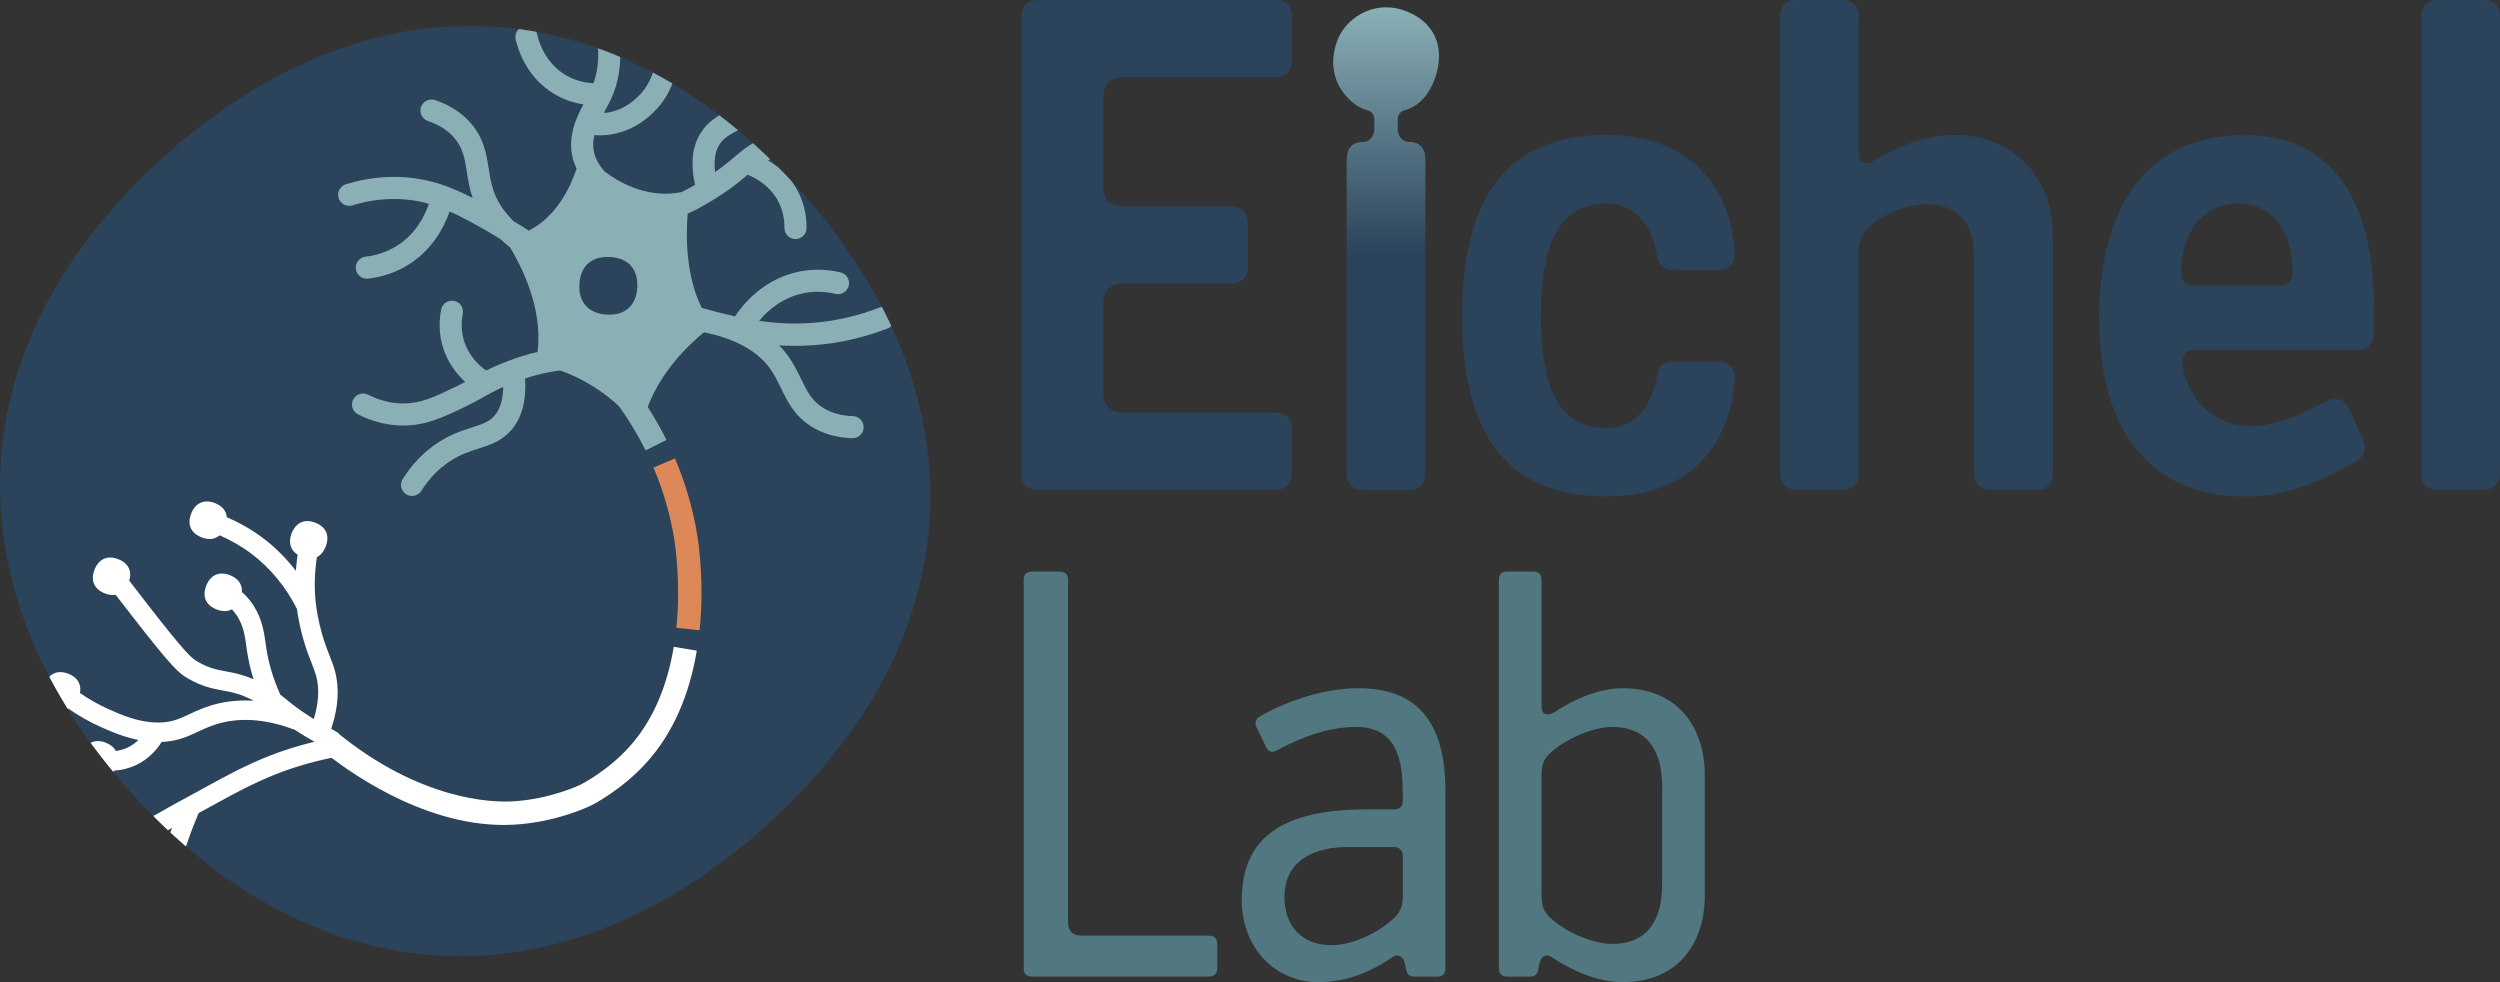
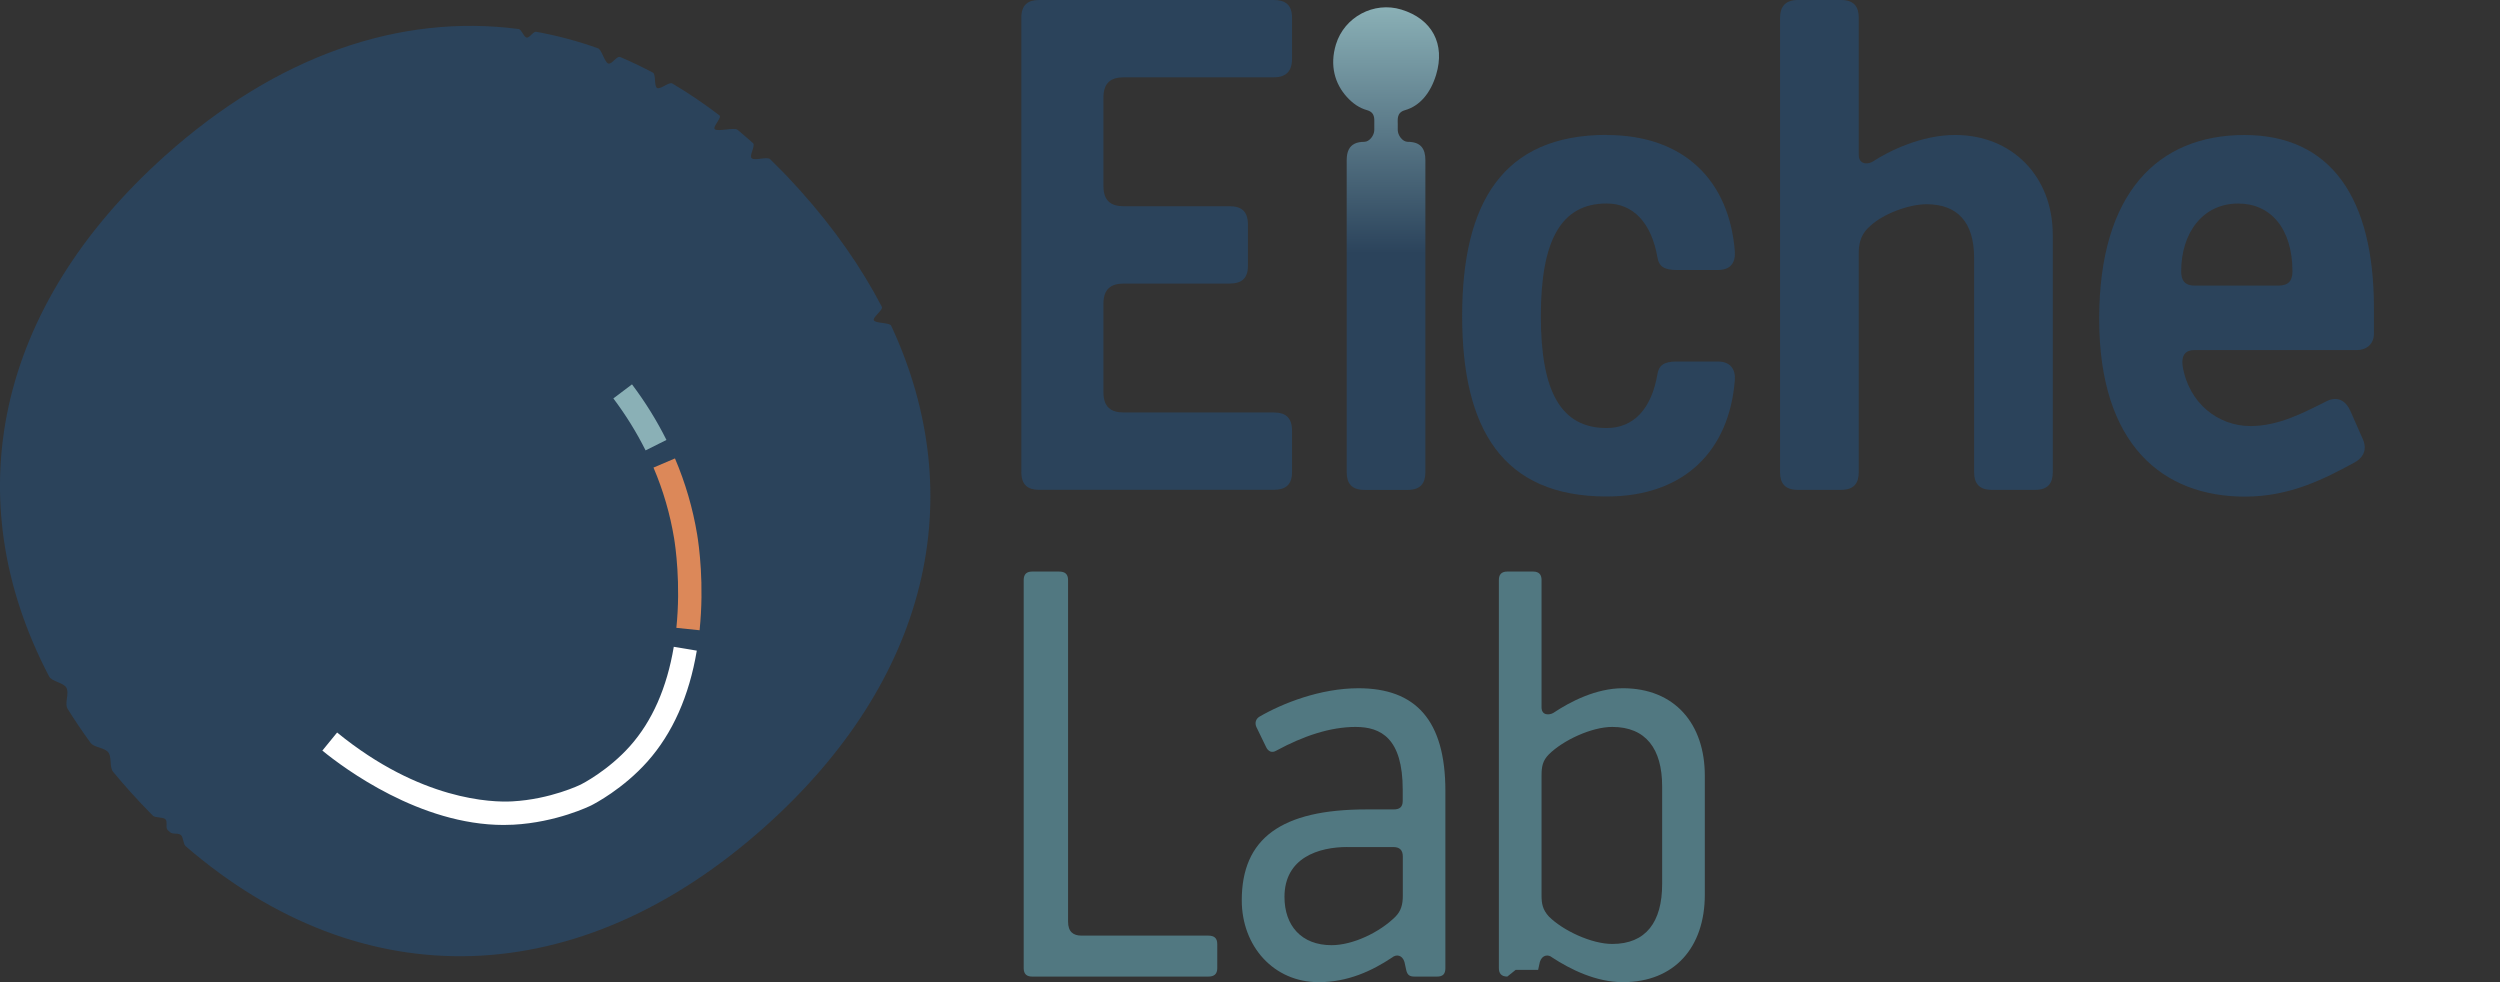
<svg xmlns="http://www.w3.org/2000/svg" id="Layer_1" data-name="Layer 1" viewBox="0 0 572.51 224.92">
  <rect x="0" y="0" width="572.51" height="224.92" fill="#333333" stroke="none" />
  <defs>
    <style>
      .cls-1 {
        clip-path: url(#clippath);
      }

      .cls-2 {
        fill: none;
      }

      .cls-2, .cls-3, .cls-4, .cls-5, .cls-6, .cls-7, .cls-8 {
        stroke-width: 0px;
      }

      .cls-3 {
        fill: url(#linear-gradient);
      }

      .cls-4 {
        fill: #517881;
      }

      .cls-5 {
        fill: #2b435b;
      }

      .cls-6 {
        fill: #dc8859;
      }

      .cls-7 {
        fill: #8ab0b6;
      }

      .cls-8 {
        fill: #fff;
      }
    </style>
    <linearGradient id="linear-gradient" x1="317.44" y1="112.17" x2="317.44" y2="1.68" gradientUnits="userSpaceOnUse">
      <stop offset=".49" stop-color="#2b435b" />
      <stop offset="1" stop-color="#8ab0b6" />
    </linearGradient>
    <clipPath id="clippath">
-       <path class="cls-2" d="M37.76,35.7C85.08-6.69,140.9-3.64,183.3,43.68c42.4,47.31,39.33,103.14-7.98,145.54-47.32,42.4-103.14,39.33-145.54-7.98-3.29-3.67-6.3-7.39-9.05-11.15C-11.88,125.34-5.89,74.81,37.76,35.7Z" />
-     </clipPath>
+       </clipPath>
  </defs>
  <g>
    <path class="cls-5" d="M252.69,89.8c0,3.42,1.71,4.66,4.66,4.66h34.34c2.64,0,4.19,1.09,4.19,4.19v9.48c0,2.95-1.55,4.04-4.19,4.04h-53.76c-2.49,0-4.04-1.09-4.04-4.04V4.04c0-2.95,1.55-4.04,4.04-4.04h53.76c2.64,0,4.19,1.09,4.19,4.04v9.48c0,2.95-1.55,4.19-4.19,4.19h-34.34c-2.95,0-4.66,1.24-4.66,4.66v20.2c0,3.42,1.71,4.66,4.66,4.66h24.24c2.64,0,4.19,1.09,4.19,4.19v9.48c0,2.95-1.55,4.04-4.19,4.04h-24.24c-2.95,0-4.66,1.24-4.66,4.66v20.2Z" />
    <path class="cls-5" d="M367.93,30.92c17.87,0,28.12,10.57,29.36,26.72.16,2.64-1.09,4.19-3.88,4.19h-9.48c-2.95,0-4.04-.93-4.35-2.8-1.4-8.08-5.59-12.43-11.65-12.43-10.41,0-15.07,8.39-15.07,25.79s4.66,25.63,15.07,25.63c6.06,0,10.25-4.19,11.65-12.43.31-1.86,1.4-2.8,4.35-2.8h9.48c2.8,0,4.04,1.71,3.88,4.19-1.24,16.16-11.5,26.72-29.36,26.72-23.77,0-33.09-15.38-33.09-41.33s9.32-41.48,33.09-41.48Z" />
    <path class="cls-5" d="M470.1,53.76v54.38c0,2.49-1.09,4.04-4.04,4.04h-9.94c-2.95,0-4.04-1.55-4.04-4.04v-49.1c0-8.23-3.88-12.27-10.88-12.27-4.04,0-9.94,2.18-12.9,4.97-1.86,1.55-2.64,3.57-2.64,6.06v50.34c0,2.49-1.09,4.04-4.04,4.04h-9.94c-2.95,0-4.04-1.55-4.04-4.04V4.04c0-2.33,1.09-4.04,4.04-4.04h9.94c2.95,0,4.04,1.55,4.04,4.04v31.38c0,2.49,2.33,2.18,3.26,1.55,3.57-2.33,11.03-6.06,18.8-6.06,13.05,0,22.37,9.48,22.37,22.84Z" />
    <path class="cls-5" d="M502.46,80.17c-1.86,0-2.95,1.09-2.64,3.57,1.4,8.7,8.24,13.83,15.54,13.83,6.52,0,12.27-3.11,17.56-5.75,2.33-1.09,4.19-.15,5.28,2.18l2.95,6.68c.93,2.33.15,4.19-2.33,5.44-6.37,3.42-14.29,7.61-24.7,7.61-18.8,0-33.4-11.81-33.4-40.71s13.52-42.1,33.25-42.1,29.67,14.29,29.67,39.62v5.9c0,2.33-1.71,3.73-3.88,3.73h-37.29ZM502.61,65.41h19.11c2.33,0,3.26-1.09,3.26-3.26,0-9.79-4.97-15.54-12.43-15.54-8.08,0-13.05,6.68-13.05,15.54,0,2.18.93,3.26,3.11,3.26Z" />
-     <path class="cls-5" d="M572.51,108.13c0,2.49-1.09,4.04-4.04,4.04h-9.94c-2.95,0-4.04-1.55-4.04-4.04V4.04c0-2.49,1.09-4.04,4.04-4.04h9.94c2.95,0,4.04,1.55,4.04,4.04v104.09Z" />
    <g>
      <path class="cls-4" d="M244.59,211.05c0,2.31,1.16,3.21,3.08,3.21h29.03c1.28,0,2.06.51,2.06,1.93v5.52c0,1.41-.77,1.93-2.06,1.93h-40.34c-1.16,0-1.93-.51-1.93-1.93v-88.89c0-1.41.77-1.93,1.93-1.93h6.17c1.28,0,2.06.51,2.06,1.93v78.23Z" />
      <path class="cls-4" d="M323.95,223.64c-1.03,0-1.67-.26-1.93-1.54l-.39-1.8c-.51-1.67-1.93-1.8-2.83-1.03-4.62,3.08-10.15,5.65-16.83,5.65-10.28,0-17.6-8.22-17.6-18.75,0-14.13,8.99-20.81,28.52-20.81h6.29c1.28,0,2.05-.51,2.05-1.93v-2.57c0-11.82-5.01-14.39-10.79-14.39s-11.95,2.06-18.11,5.4c-1.03.64-1.93.26-2.44-.9l-2.18-4.5c-.39-.9-.13-1.8.64-2.31,5.27-3.08,14-6.55,22.74-6.55,13.1,0,19.91,7.32,19.91,23.51v40.59c0,1.41-.64,1.93-1.93,1.93h-5.14ZM308.54,193.97c-6.55,0-14.39,2.44-14.39,11.43,0,6.55,3.85,11.05,10.79,11.05,4.88,0,11.05-2.95,14.64-6.55,1.28-1.29,1.67-2.83,1.67-4.75v-8.99c0-1.54-.77-2.18-2.18-2.18h-10.53Z" />
-       <path class="cls-4" d="M345.18,223.64c-1.41,0-1.93-.77-1.93-1.93v-88.89c0-1.16.51-1.93,1.93-1.93h5.91c1.41,0,1.93.77,1.93,1.93v29.16c0,1.93,1.8,1.8,2.7,1.28,3.85-2.57,9.76-5.65,15.93-5.65,11.82,0,18.76,8.09,18.76,20.04v27.23c0,12.07-6.94,20.04-18.76,20.04-6.17,0-12.07-2.95-16.19-5.65-.9-.77-2.31-.64-2.83,1.03l-.39,1.8c-.26,1.28-.9,1.54-1.93,1.54h-5.14ZM380.64,180.09c0-8.61-3.73-13.62-11.43-13.62-4.75,0-11.3,3.08-14.52,6.29-1.41,1.41-1.67,2.83-1.67,4.75v27.62c0,1.8.26,3.21,1.67,4.75,3.21,3.21,9.76,6.29,14.52,6.29,7.71,0,11.43-5.01,11.43-13.74v-22.35Z" />
+       <path class="cls-4" d="M345.18,223.64c-1.41,0-1.93-.77-1.93-1.93v-88.89c0-1.16.51-1.93,1.93-1.93h5.91c1.41,0,1.93.77,1.93,1.93v29.16c0,1.93,1.8,1.8,2.7,1.28,3.85-2.57,9.76-5.65,15.93-5.65,11.82,0,18.76,8.09,18.76,20.04v27.23c0,12.07-6.94,20.04-18.76,20.04-6.17,0-12.07-2.95-16.19-5.65-.9-.77-2.31-.64-2.83,1.03l-.39,1.8h-5.14ZM380.64,180.09c0-8.61-3.73-13.62-11.43-13.62-4.75,0-11.3,3.08-14.52,6.29-1.41,1.41-1.67,2.83-1.67,4.75v27.62c0,1.8.26,3.21,1.67,4.75,3.21,3.21,9.76,6.29,14.52,6.29,7.71,0,11.43-5.01,11.43-13.74v-22.35Z" />
    </g>
    <path class="cls-3" d="M321.75,25.23c3.37-.94,5.85-3.9,7.12-8.08,2.15-7.06-.9-12.8-7.96-14.96-6.27-1.92-13.05,1.69-14.97,7.97-1.48,4.87-.24,9.04,2.52,12.07,1.34,1.47,2.82,2.5,4.6,3,2.04.57,1.61,2.31,1.66,3.27v1.28c0,1.2-1.09,2.69-2.28,2.7,0,0,0,0,0,0-1.84,0-2.96.61-3.54,1.71-.35.66-.5,1.5-.5,2.49v71.47c0,2.49,1.09,4.04,4.04,4.04h9.94c2.95,0,4.04-1.55,4.04-4.04V36.67c0-2.64-1.09-4.19-4.04-4.19-1.2,0-2.29-1.5-2.29-2.7v-1.28c.04-.95-.39-2.7,1.66-3.27Z" />
  </g>
  <g>
    <path class="cls-5" d="M37.76,35.7C63.43,12.7,91.61,3.08,118.79,6.65c.65.09,1.16,1.86,1.81,1.96.69.11,1.51-1.46,2.2-1.33,4.76.86,9.49,2.12,14.16,3.79.84.3,1.48,3.14,2.32,3.47s1.92-1.84,2.78-1.47c2.51,1.07,4.99,2.25,7.46,3.56.74.39.22,3.1.96,3.52s2.73-1.47,3.47-1.04c3.66,2.17,7.26,4.61,10.81,7.31.64.49-1.68,2.68-1.05,3.18.75.6,4.46-.49,5.2.13,1.19.99,2.37,2.01,3.54,3.06.61.55-.93,2.87-.32,3.44.7.65,3.55-.44,4.24.23.97.95,1.94,1.91,2.9,2.9.2.21.4.41.6.62s.41.43.62.65c.94.99,1.88,2.01,2.8,3.04,7.73,8.63,13.96,17.55,18.67,26.61.35.68-2.18,2.38-1.84,3.06.37.75,3.61.49,3.96,1.24,18.33,39.38,8.55,81.18-28.77,114.62-42.71,38.27-92.35,39.5-132.79,4.58-.56-.48-.53-2.05-1.08-2.54-.65-.58-1.88-.09-2.52-.68-.17-.16-.34-.32-.51-.47-.57-.54.04-1.94-.53-2.49s-2.31-.25-2.88-.82c-1.77-1.78-3.51-3.63-5.24-5.55-1.33-1.49-2.62-2.98-3.86-4.49-.86-1.04-.27-3.39-1.08-4.43-.92-1.18-3.24-1.05-4.1-2.23-1.86-2.55-3.59-5.12-5.2-7.7-.84-1.34.44-3.57-.33-4.92-.65-1.14-3.35-1.4-3.94-2.55C-10.07,114.21-1.02,70.45,37.76,35.7Z" />
    <g class="cls-1">
      <path class="cls-7" d="M204.69,71.87c-.51-1.3-1.97-1.95-3.27-1.44-4.44,1.73-9.04,2.85-13.67,3.35-5.28.57-9.81.3-13.9-.31,1.94-2.33,5.3-5.34,10.2-6.33,2.38-.48,4.83-.42,7.28.16,1.35.32,2.72-.52,3.04-1.88.32-1.36-.52-2.72-1.88-3.04-3.17-.75-6.35-.81-9.44-.19-8.15,1.64-12.89,7.48-14.73,10.25-.19-.04-.38-.08-.56-.12-2.35-.53-4.71-1.14-7.05-1.81-3.6-7.18-3.67-16.02-3.23-21.59.21-.1.44-.18.65-.28,2.25-1.08,4-2.14,4.95-2.71,3.87-2.34,6.24-4.31,8.14-5.91,0,0,.01.01.02.01,1.49.58,5.17,2.36,7.14,6.4.86,1.75,1.29,3.74,1.26,5.75-.02,1.37,1.05,2.5,2.4,2.56.03,0,.06,0,.09,0,1.4.02,2.55-1.09,2.57-2.49.04-2.81-.57-5.59-1.78-8.05-1.85-3.79-4.73-6.12-7.05-7.49,4.77-2.44,11.66-3.31,20.98-2.62,1.42.1,2.6-.94,2.71-2.34.1-1.39-.94-2.6-2.33-2.71-12.39-.92-20.92.69-26.75,5.06-.79.59-1.56,1.24-2.4,1.94-1.22,1.02-2.55,2.13-4.31,3.38-.33-2.52-.04-4.59.9-6.17.99-1.65,2.49-2.45,4.57-3.56,2.03-1.08,4.55-2.42,7.17-4.95,2.7-2.61,4.84-5.82,6.34-9.54.52-1.29-.1-2.77-1.4-3.29-1.3-.52-2.77.1-3.29,1.4-1.23,3.06-2.97,5.68-5.16,7.79-2.11,2.03-4.1,3.09-6.03,4.12-2.37,1.26-4.83,2.56-6.54,5.43-1.84,3.08-2.22,7.02-1.16,11.69-.84.49-1.88,1.06-3.11,1.66-7.22,1.42-13.41-1.61-17.52-4.67-1.3-1.39-2.14-2.88-2.5-4.45-.31-1.36-.23-2.67.08-3.94.11,0,.22.03.33.03,1.16.06,2.31,0,3.45-.18,6.73-1.05,10.73-5.94,11.8-7.42,4.49-6.19,3.54-13.04,3.14-15-.28-1.37-1.61-2.26-2.98-1.97-1.37.28-2.25,1.61-1.97,2.98.29,1.44,1,6.5-2.28,11.02-.78,1.07-3.69,4.64-8.48,5.39-.28.04-.57.04-.85.06.12-.22.23-.44.35-.66.49-.91.96-1.78,1.35-2.6.03-.07.05-.14.08-.21,0-.02.01-.03.02-.05,3.19-7.13,2.52-16.27-2.02-27.18-.54-1.29-2.02-1.9-3.3-1.36-1.29.54-1.9,2.02-1.36,3.31,3.71,8.92,4.54,16.28,2.53,21.95-1.81-.07-4.04-.5-6.28-1.79-4.87-2.82-6.29-7.85-6.61-9.33-.3-1.37-1.65-2.23-3.01-1.94-1.37.3-2.23,1.64-1.94,3.01.43,1.99,2.35,8.77,9.02,12.63,2.25,1.3,4.49,1.97,6.49,2.27-1.76,3.32-3.57,7.34-2.48,12.12.2.89.53,1.75.92,2.59-1.46,4.41-4.64,11.01-10.95,14.21-1.14-.75-2.29-1.45-3.45-2.15-2.18-2.13-3.72-4.43-4.58-6.89-.6-1.7-.86-3.37-1.14-5.14-.54-3.4-1.09-6.91-4.03-10.35-2.08-2.43-4.86-4.24-8.28-5.37-1.32-.44-2.75.28-3.2,1.6-.44,1.32.28,2.76,1.6,3.2,2.53.84,4.56,2.14,6.03,3.86,2.01,2.35,2.4,4.78,2.88,7.86.29,1.87.61,3.81,1.32,5.89-4.87-2.5-9.26-4.15-14.72-4.67-4.75-.44-9.54.07-14.3,1.53-1.34.41-2.09,1.82-1.68,3.16.41,1.34,1.83,2.08,3.16,1.68,4.12-1.27,8.29-1.71,12.35-1.33,1.83.17,3.52.51,5.17.97-.98,2.87-3.11,7.08-7.59,9.79-2.07,1.25-4.4,2.03-6.91,2.32-1.39.16-2.39,1.41-2.23,2.8.14,1.25,1.17,2.18,2.38,2.24.14,0,.28,0,.42-.01,3.24-.37,6.25-1.38,8.95-3.01,5.73-3.46,8.47-8.75,9.73-12.38,2.62,1.17,5.35,2.65,8.54,4.47,1.04.59,2.06,1.25,3.1,1.88.69.64,1.42,1.27,2.2,1.88,2.51,4.14,7.6,13.96,6.28,23.98-.57.13-1.15.24-1.71.39-2.45.67-4.42,1.42-5.36,1.78-1.91.73-3.4,1.41-4.69,2.05-1.57-1.12-4.12-3.4-5.15-7.1-.53-1.87-.6-3.91-.2-5.88.27-1.37-.61-2.7-1.98-2.97-1.36-.26-2.7.62-2.97,1.99-.55,2.75-.45,5.6.29,8.24,1.07,3.82,3.27,6.55,5.22,8.33-.66.36-1.36.72-2.15,1.1-5.22,2.51-8.13,3.82-12,3.83-2.73.01-5.45-.67-8.11-2.01-1.25-.63-2.77-.12-3.4,1.12-.63,1.25-.12,2.77,1.12,3.4,3.02,1.52,6.13,2.36,9.27,2.52.37.02.75.03,1.12.03,5.2,0,9.17-1.91,14.19-4.33,1.61-.77,2.87-1.48,4.09-2.16,1.4-.78,2.76-1.54,4.57-2.35-.04,2.87-.7,5.09-2,6.59-1.27,1.45-2.89,1.96-5.13,2.68-2.19.69-4.91,1.56-7.94,3.57-3.13,2.08-5.81,4.85-7.95,8.24-.75,1.18-.4,2.74.78,3.49.38.24.8.37,1.22.39.88.04,1.76-.37,2.27-1.17,1.76-2.78,3.94-5.05,6.48-6.73,2.44-1.62,4.59-2.3,6.67-2.96,2.56-.81,5.21-1.65,7.41-4.17,2.46-2.81,3.52-6.8,3.2-11.86.74-.25,1.56-.51,2.48-.76,1.79-.49,3.65-.83,5.53-1.09,4.15,1.46,9.93,4.34,15.19,9.88.11.31.19.62.29.93.07,0,.15-.02.22-.03,0,0,0-.02,0-.02.07,0,.13,0,.2,0,.28-.03.56-.05.84-.07,1.12-.59,2.37-1.12,3.53-1.54-.08-.24-.14-.48-.23-.72,3.21-8.5,9.62-14.5,12.92-17.16,7.05,1.44,12.11,4.19,15.04,8.19,1.06,1.45,1.8,2.98,2.59,4.59,1.5,3.1,3.06,6.3,6.86,8.73,2.55,1.63,5.55,2.54,8.91,2.71.19,0,.38.02.57.02,1.4.04,2.56-1.07,2.59-2.46.04-1.4-1.1-2.57-2.46-2.59-2.68-.07-4.98-.72-6.89-1.94-2.61-1.67-3.68-3.88-5.04-6.68-.85-1.74-1.72-3.55-3.06-5.37-.57-.78-1.23-1.52-1.92-2.22.23.01.44.04.68.05,2.84.14,5.91.09,9.23-.26,5.07-.54,10.1-1.78,14.96-3.66,1.3-.51,1.95-1.97,1.44-3.27Z" />
-       <path class="cls-8" d="M81.39,172.67s.04-.59.06-.63c-1.27-.71-.94-1.21-2.21-1.89-.15-.12-.5-.32-.68-.4-.32-.14-.1-.37-.42-.52-.02-.01-.22-.31-.24-.32,0,0-.03-.83-.75-1.24-.98-.56-.41-.31-1.3-.78,1.64-4.86,1.93-9.35.82-13.36-.32-1.17-.75-2.26-1.21-3.42-.73-1.86-1.55-3.96-2.29-7.17-.16-.72-.55-2.41-.81-4.46-.44-3.52-.35-7.18.21-10.9.86-.43,1.55-1.23,2.01-2.4.97-2.49.13-4.5-2.35-5.47-2.44-.96-4.47-.07-5.44,2.41-.82,2.1-.29,3.84,1.37,4.91-.18,1.23-.32,2.46-.4,3.69-2.15-2.78-4.62-5.28-7.39-7.39-2.59-1.97-5.42-3.59-8.43-4.88-.12-1.44-1.03-2.58-2.72-3.24-2.44-.96-4.47-.07-5.44,2.41-.97,2.49-.07,4.47,2.37,5.43,1.66.65,3.09.46,4.14-.46,2.63,1.14,5.11,2.56,7.38,4.29,4.3,3.27,7.86,7.62,10.33,12.57.28,2.06.66,3.75.83,4.48.81,3.54,1.74,5.9,2.49,7.81.43,1.09.8,2.04,1.06,2.98.81,2.91.59,6.26-.52,9.93-.37-.23-.67-.41-.82-.51-2.59-1.63-3.88-2.68-5.12-3.69-.56-.45-1.11-.9-1.73-1.37-1.55-3.44-2.62-6.92-3.16-10.35l-.19-1.3c-.39-2.76-.8-5.61-2.76-8.73-.73-1.16-1.64-2.21-2.69-3.14.11-1.72-.81-3.09-2.73-3.84-2.44-.96-4.47-.07-5.44,2.41-.97,2.49-.07,4.47,2.37,5.43,1.35.53,2.54.5,3.51-.02.46.48.87.99,1.21,1.54,1.45,2.31,1.76,4.47,2.11,6.98l.2,1.37c.32,2.03.8,4.08,1.44,6.12-2.52-1.09-4.49-1.47-6.29-1.8-2.07-.38-3.85-.71-6.37-2.14-1.41-.8-2.44-1.37-11.92-13.6-1.55-1.99-2.85-3.69-3.88-5.04.65-2.23-.23-4.02-2.52-4.92-2.44-.96-4.47-.07-5.44,2.41-.97,2.49-.07,4.47,2.37,5.43.91.35,1.74.46,2.49.34.96,1.25,2.13,2.77,3.48,4.5,9.63,12.41,11.02,13.49,13.25,14.75,3.17,1.79,5.5,2.22,7.76,2.64,2.12.39,4.14.77,7.12,2.36-2.79-.18-5.49,0-8.07.61-2.82.65-4.85,1.6-6.64,2.44-2.42,1.13-4.34,2.03-7.66,1.93-4.26-.13-8.01-1.79-10.75-3-2.34-1.03-4.58-2.31-6.68-3.76.38-1.99-.54-3.58-2.65-4.41-2.44-.96-4.47-.07-5.44,2.41-.97,2.49-.07,4.47,2.37,5.43,1.17.46,2.21.5,3.1.17,2.36,1.64,4.88,3.07,7.51,4.24,2.13.94,5.06,2.23,8.5,2.91-.65.63-1.45,1.24-2.44,1.72-.84.4-1.76.66-2.71.8-.44-.8-1.2-1.44-2.31-1.88-2.44-.96-4.47-.07-5.44,2.41-.97,2.48-.07,4.47,2.37,5.43,2.15.84,3.9.31,4.97-1.45,1.76-.12,3.48-.55,5.05-1.29,2.96-1.42,4.78-3.61,5.81-5.28,3.59-.14,5.99-1.25,8.31-2.34,1.67-.78,3.39-1.59,5.76-2.14,4.94-1.14,10.47-.57,16.43,1.69.38.25.77.51,1.21.78.4.25,1.62,1.02,3.3,1.96-3.64.89-7.19,1.98-10.58,3.33-5.41,2.15-10.1,4.73-13.52,6.61l-.47.26c-2.65,1.45-4.61,2.51-6.41,3.49-1.99,1.07-3.23,1.8-4.12,2.31-1.17.69-1.57.92-2.34,1.16-.85.27-3.92,1.09-7.72.34-2.42-.48-4.35-1.43-5.8-2.37.24-1.86-.67-3.34-2.69-4.13-2.44-.96-4.47-.07-5.44,2.41-.97,2.49-.07,4.47,2.37,5.43,1.29.51,2.44.51,3.38.05,2.23,1.44,4.72,2.47,7.32,2.98,4.7.92,8.5-.02,9.92-.46,1.25-.39,1.96-.81,3.25-1.56.07-.04.16-.09.23-.13-.16.46-.35.93-.5,1.38l-.07.21c-.36,1.05-.53,1.54-1,2.04-.5.54-1.01.74-2.56,1.3l-.84.31c-1.28.47-2.56,1.01-3.84,1.58-.25-.14-.52-.28-.82-.39-2.44-.96-4.47-.07-5.44,2.41-.97,2.49-.07,4.47,2.37,5.43,2.49.97,4.45.11,5.43-2.37.14-.35.23-.69.29-1.02,1.19-.52,2.38-1.02,3.56-1.46l.8-.29c1.7-.62,3.04-1.1,4.29-2.45,1.14-1.23,1.56-2.47,1.96-3.66l.07-.21c.67-1.98,1.49-4.07,2.4-6.2,1.19-.65,2.5-1.36,4.07-2.22l.47-.26c3.32-1.82,7.87-4.32,13.02-6.37,4.79-1.9,9.89-3.31,15.18-4.24.62.34,1.24.69,1.85,1.03.91-1.29-.15-.89,1.34-1.47Z" />
    </g>
    <path class="cls-5" d="M132.68,65.11c.21-4.2,2.8-6.47,7-6.25s6.47,2.73,6.26,6.93c-.21,4.13-2.73,6.47-6.93,6.26-4.2-.21-6.54-2.8-6.33-6.93Z" />
    <path class="cls-8" d="M115.36,188.92c-19.16,0-36.53-12.94-41.54-17.03l3.38-4.14c19.1,15.6,35.52,16.02,40.09,15.77,8.8-.47,15.66-3.83,15.72-3.86.24-.12,6.26-3.18,11.27-8.81,5.08-5.71,8.45-13.36,10.02-22.73l5.27.88c-1.74,10.39-5.55,18.93-11.3,25.4-5.58,6.27-12.14,9.67-12.87,10.04-.33.16-7.93,3.89-17.83,4.42-.74.04-1.48.06-2.22.06Z" />
    <path class="cls-6" d="M160.21,144.33l-5.32-.55c1.05-10.16-.25-18.86-.52-20.51-.91-5.52-2.49-10.97-4.72-16.19l4.92-2.1c2.39,5.61,4.1,11.47,5.08,17.42.41,2.47,1.65,11.36.56,21.92Z" />
    <path class="cls-7" d="M147.84,103.14c-2.06-4.13-4.54-8.13-7.38-11.9l4.27-3.22c3.03,4.03,5.69,8.31,7.89,12.73l-4.78,2.39Z" />
  </g>
</svg>